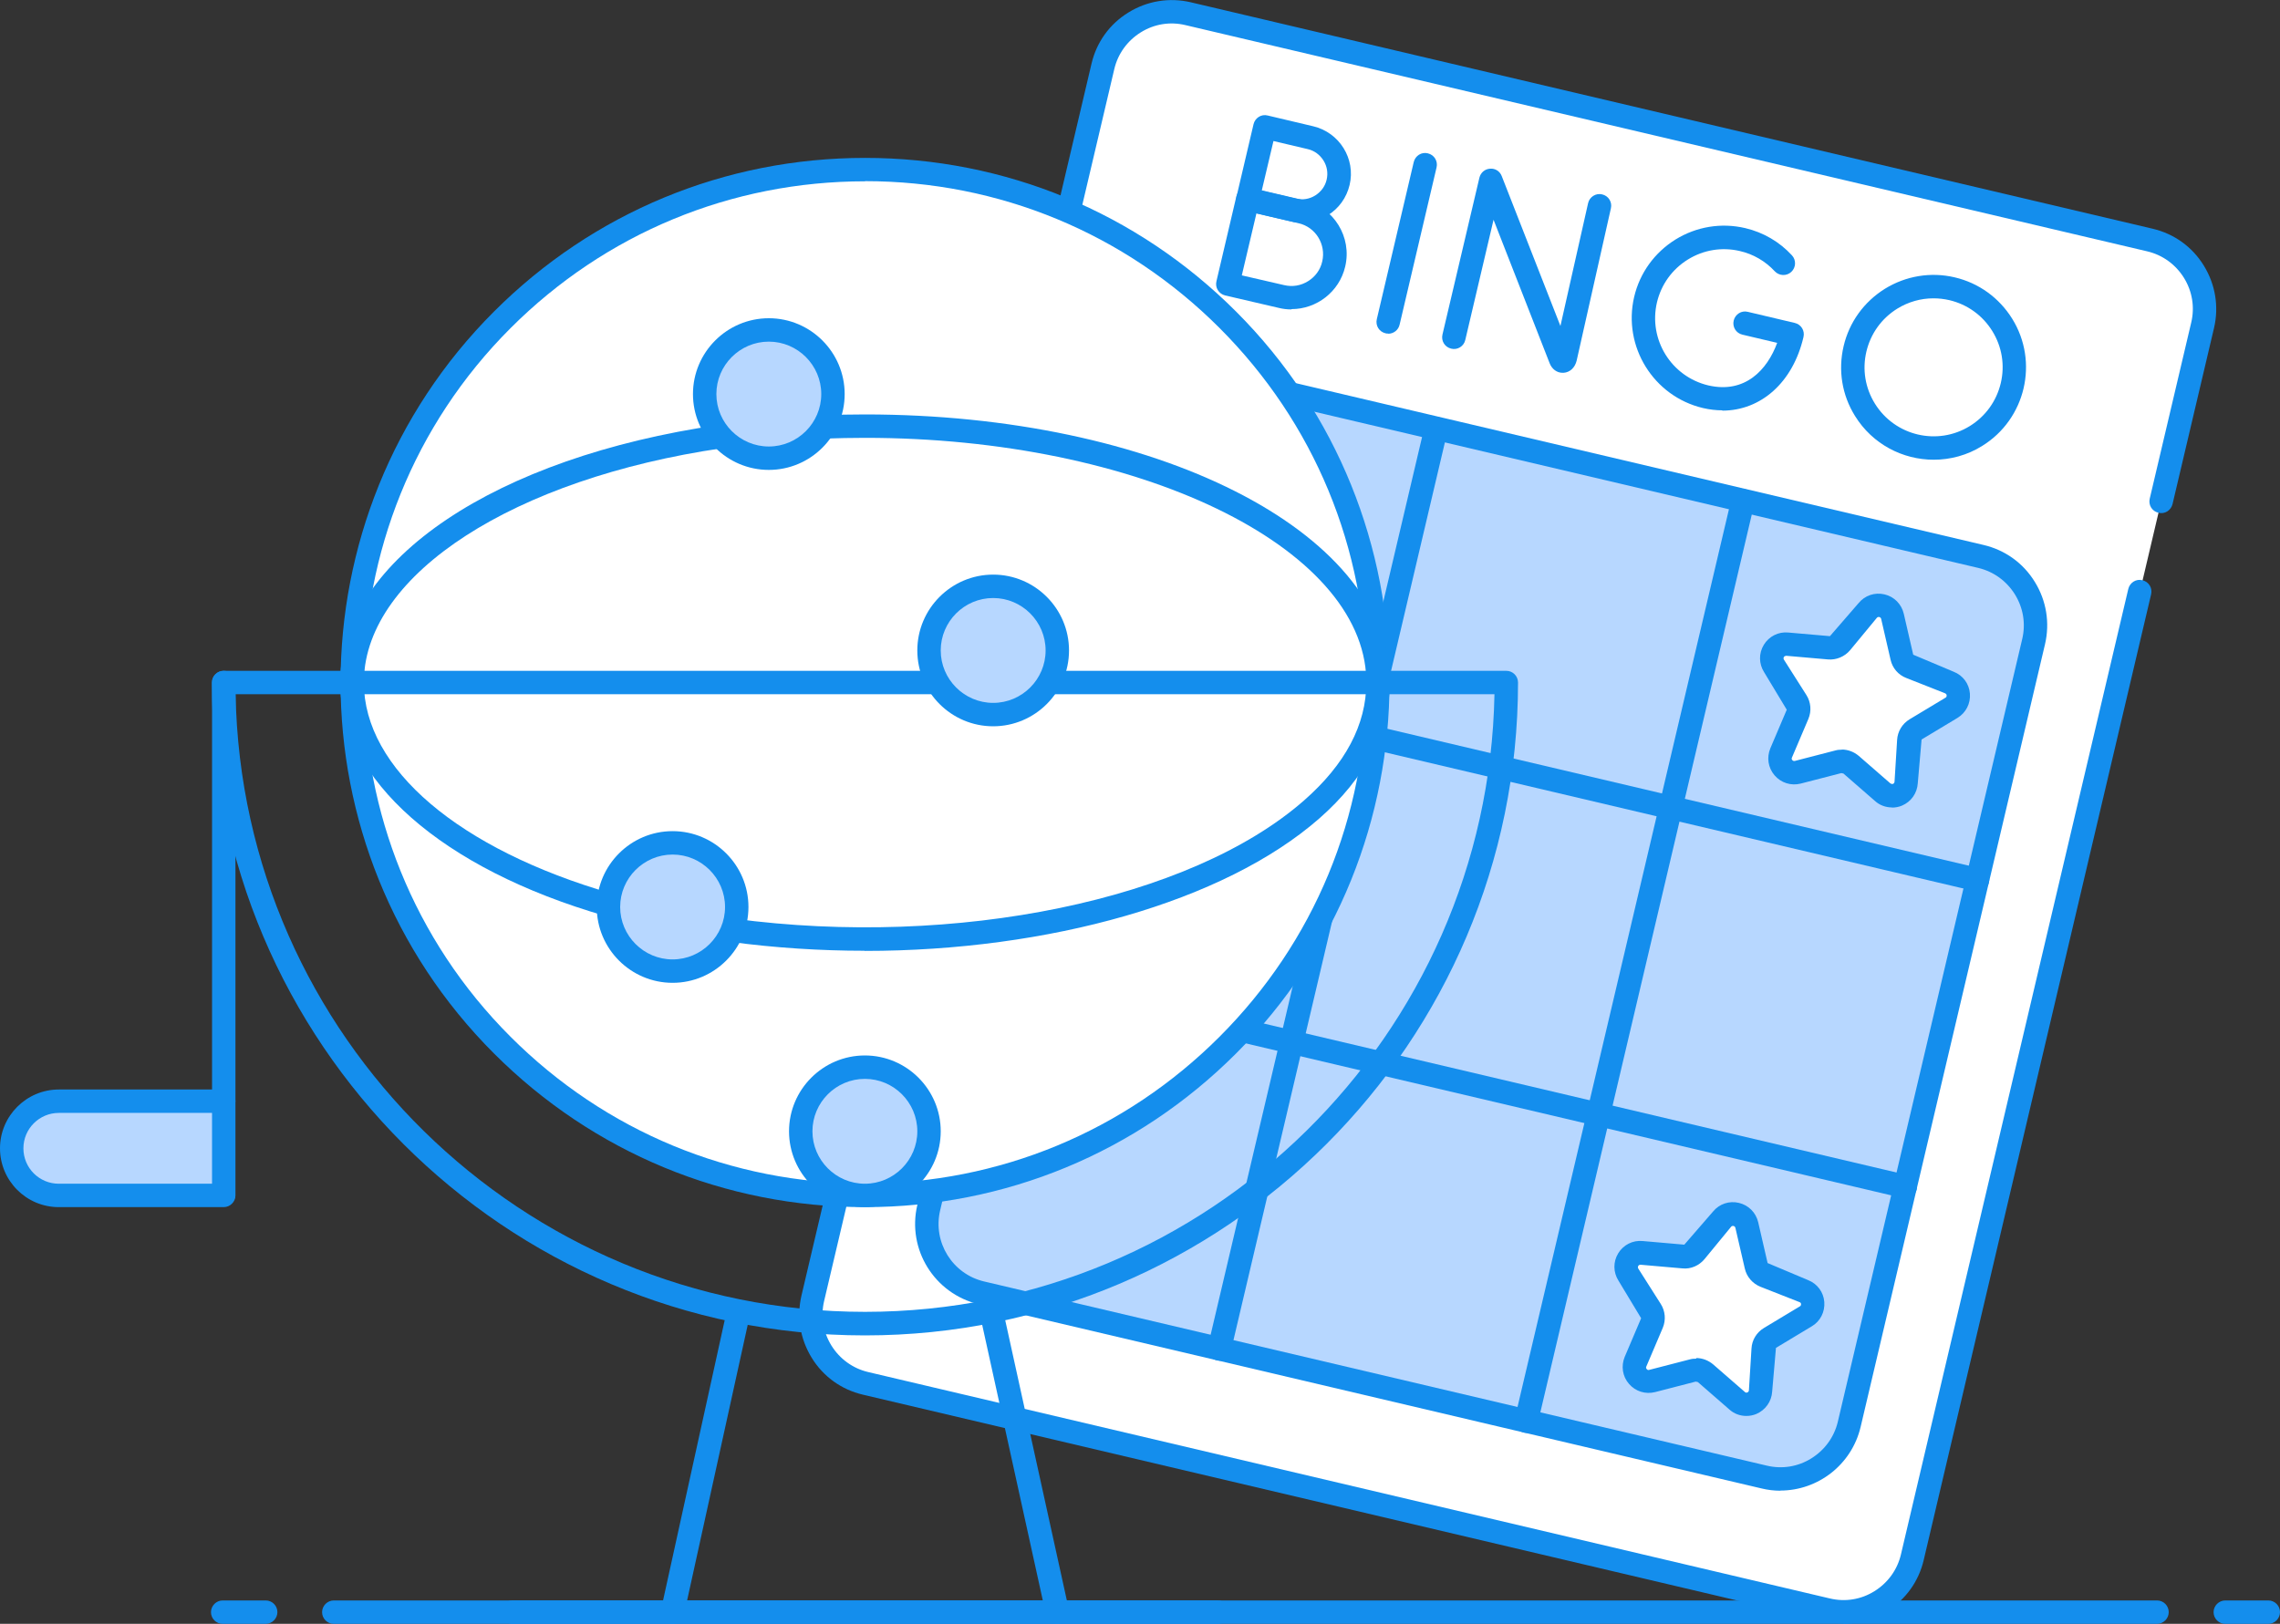
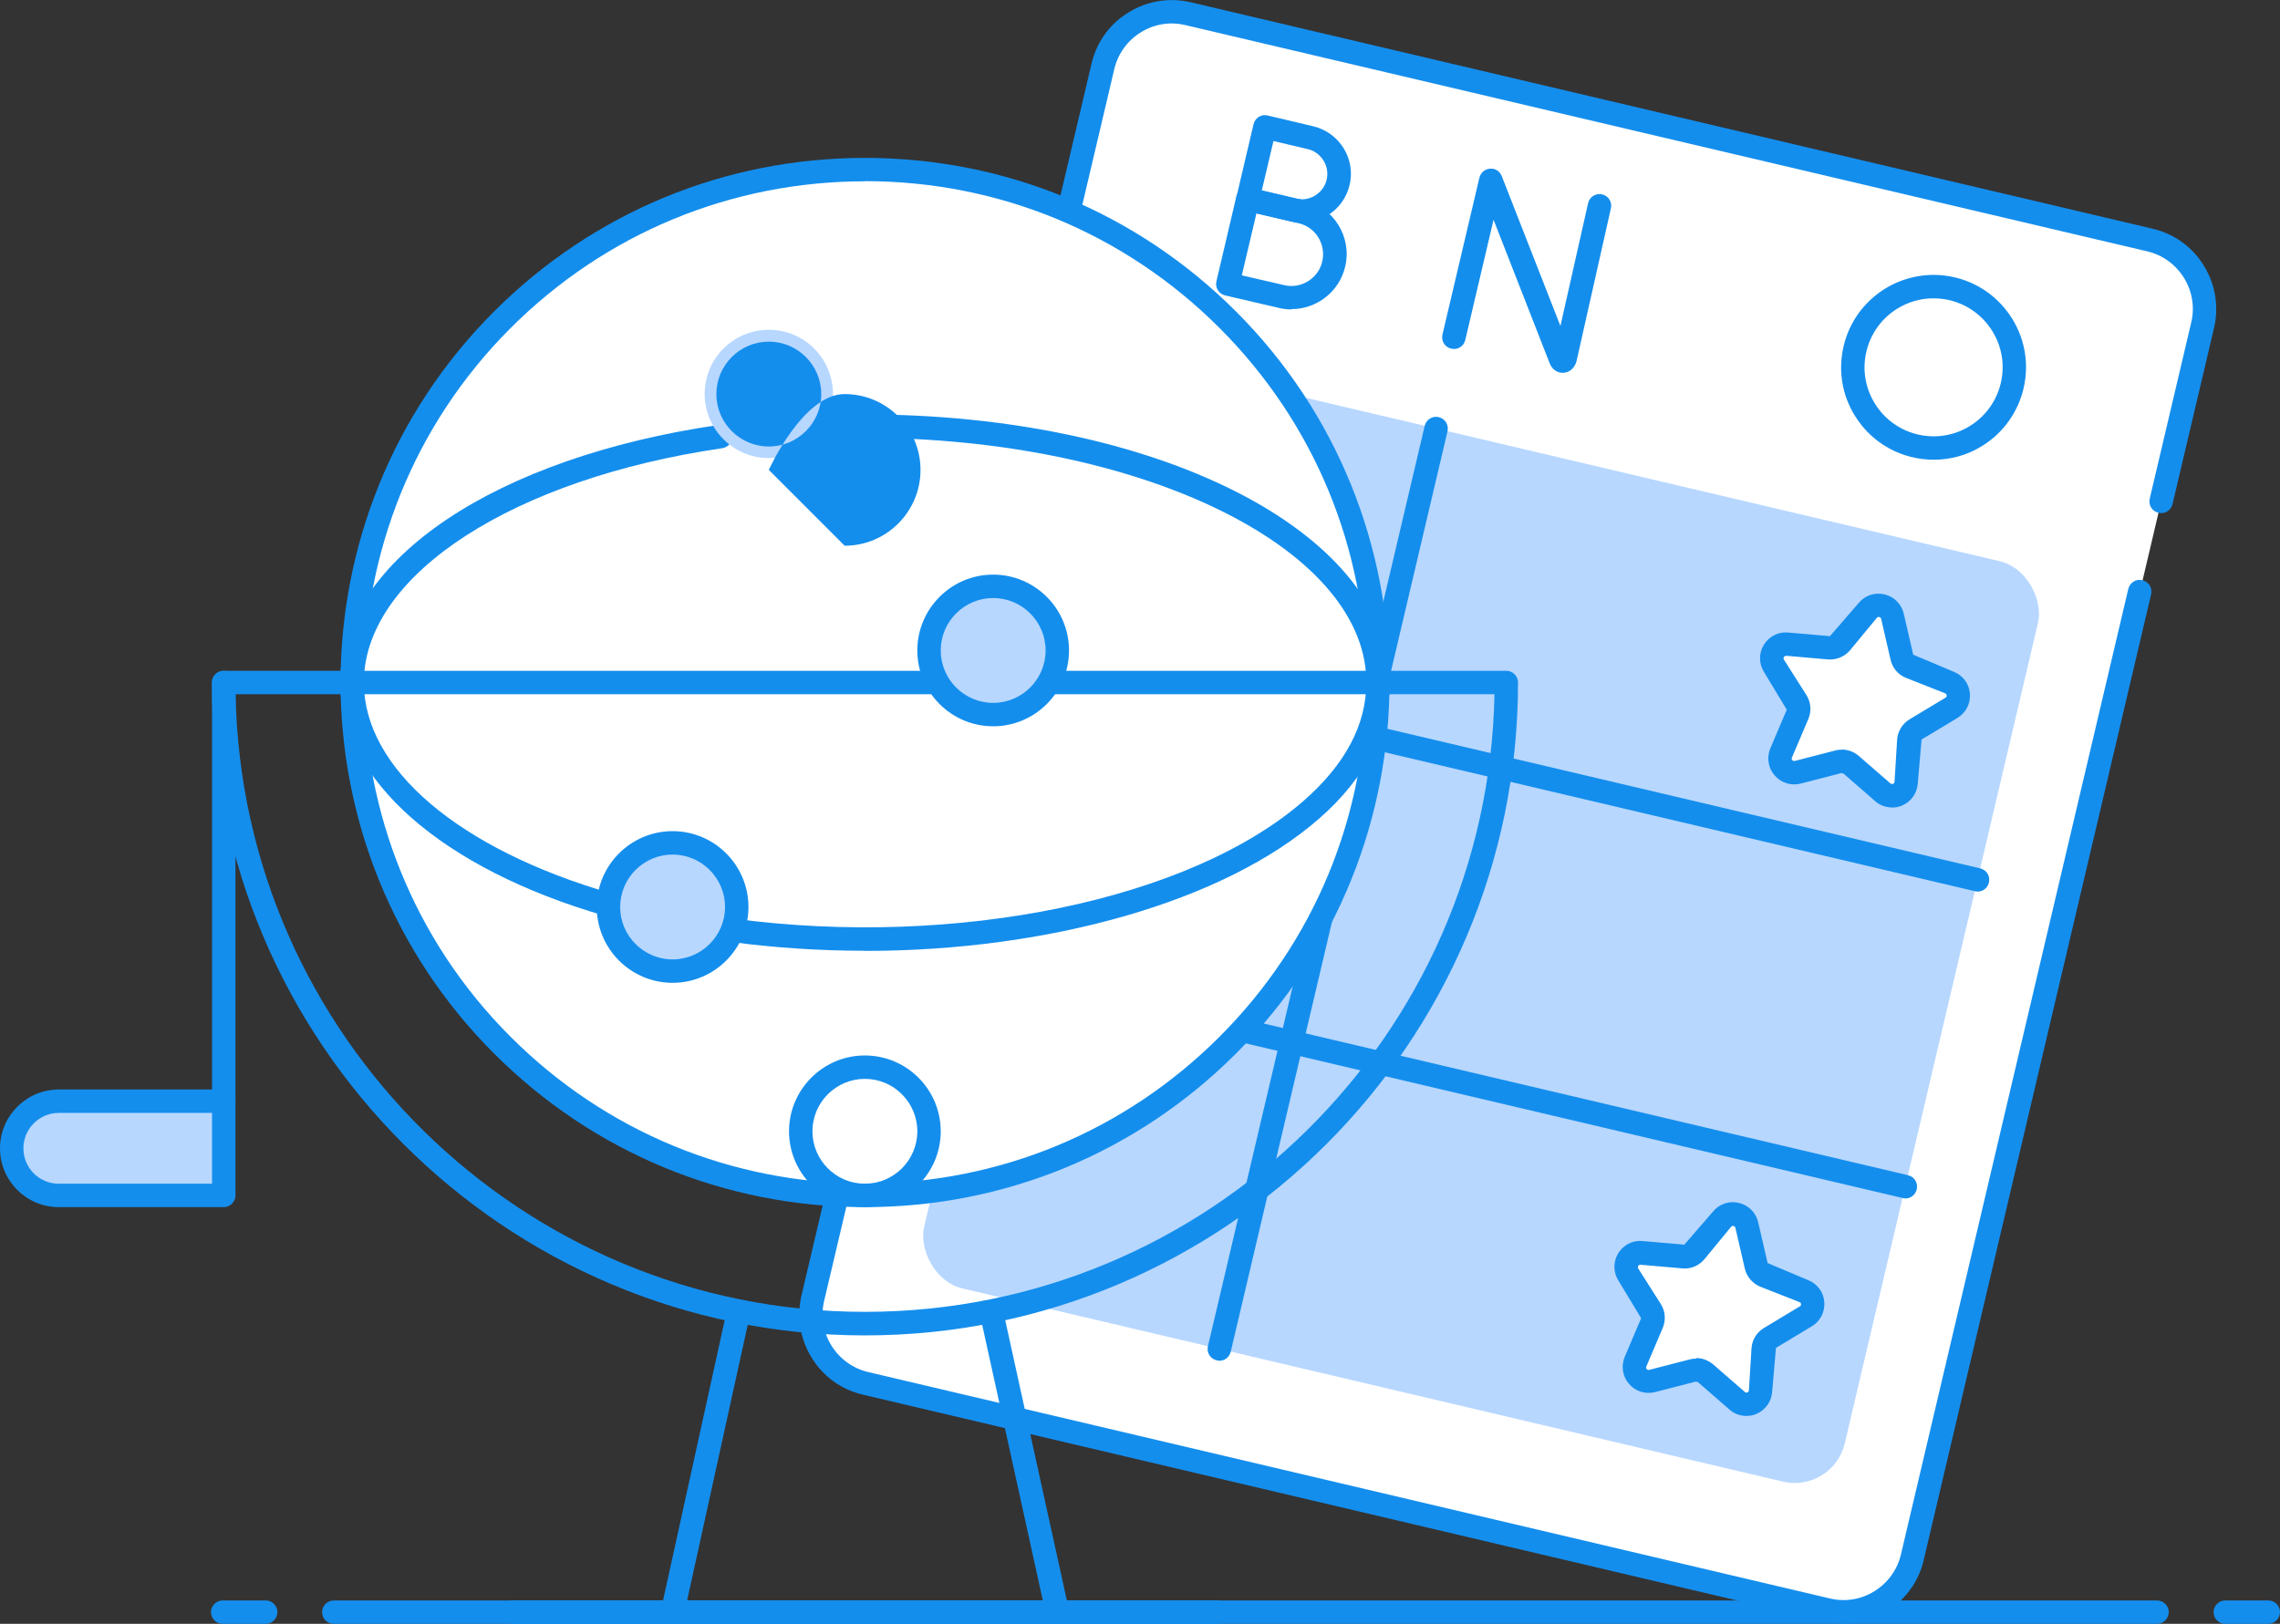
<svg xmlns="http://www.w3.org/2000/svg" id="Layer_2" data-name="Layer 2" viewBox="0 0 150 106.85">
  <rect x="0" y="0" width="150" height="106.85" fill="#333333" stroke="none" />
  <defs>
    <style>
      .cls-1 {
        fill: #b7d7ff;
      }

      .cls-1, .cls-2, .cls-3 {
        stroke-width: 0px;
      }

      .cls-2 {
        fill: #fff;
      }

      .cls-3 {
        fill: #148eed;
      }
    </style>
  </defs>
  <g id="Layer_1-2" data-name="Layer 1">
    <g>
      <g>
        <path class="cls-3" d="m141.91,106.85H21.96c-.43,0-.77-.35-.77-.77s.35-.77.77-.77h119.95c.43,0,.77.35.77.77s-.35.77-.77.77Z" />
        <path class="cls-3" d="m149.23,106.85h-2.83c-.43,0-.77-.35-.77-.77s.35-.77.77-.77h2.83c.43,0,.77.35.77.77s-.35.77-.77.77Z" />
        <path class="cls-3" d="m17.48,106.85h-2.83c-.43,0-.77-.35-.77-.77s.35-.77.77-.77h2.83c.43,0,.77.35.77.77s-.35.77-.77.77Z" />
      </g>
      <g>
        <rect class="cls-2" x="62.03" y="7.12" width="74.33" height="92.59" rx="3.38" ry="3.38" transform="translate(14.88 -21.31) rotate(13.25)" />
        <rect class="cls-1" x="66.33" y="29.74" width="62.22" height="62.22" rx="3.38" ry="3.38" transform="translate(16.54 -20.71) rotate(13.25)" />
        <g>
          <g>
            <path class="cls-2" d="m120.93,50.13l-2.67.69c-.75.19-1.39-.55-1.09-1.27l1.08-2.54c.12-.28.09-.61-.07-.86l-1.48-2.33c-.41-.65.1-1.5.87-1.43l2.75.24c.31.03.6-.1.8-.34l1.75-2.13c.49-.6,1.45-.37,1.63.38l.62,2.69c.07.3.28.54.57.66l2.56,1.01c.72.28.8,1.27.14,1.66l-2.36,1.42c-.26.16-.43.44-.45.74l-.17,2.75c-.05.77-.96,1.15-1.54.65l-2.08-1.81c-.23-.2-.55-.28-.84-.2Z" />
            <path class="cls-3" d="m124.47,53.13c-.4,0-.8-.14-1.11-.42l-2.08-1.81-.14-.03-2.67.69c-.63.16-1.29-.04-1.72-.54-.43-.5-.53-1.18-.28-1.78l1.08-2.54-1.49-2.47c-.35-.55-.36-1.24-.02-1.8.34-.56.96-.87,1.6-.81l2.75.24,1.89-2.18c.41-.5,1.06-.72,1.7-.57.64.15,1.12.64,1.27,1.28l.62,2.69,2.66,1.12c.61.24,1.02.79,1.07,1.44s-.26,1.26-.82,1.6l-2.36,1.42-.25,2.88c-.04.65-.44,1.22-1.04,1.47-.21.09-.44.13-.66.13Zm-3.3-3.81c.41,0,.8.15,1.12.42l2.08,1.81s.11.06.17.03c.06-.03.09-.07.1-.14l.17-2.75c.03-.56.34-1.07.82-1.36l2.36-1.42c.06-.03.08-.08.08-.15,0-.06-.04-.11-.1-.14l-2.56-1.01c-.52-.2-.91-.65-1.03-1.2l-.62-2.69c-.02-.06-.05-.1-.12-.12-.06-.01-.12,0-.16.05l-1.76,2.13c-.36.43-.92.66-1.46.61l-2.75-.24s-.12.02-.15.08c-.03.06-.03.11,0,.17l1.48,2.33c.3.47.35,1.06.13,1.58l-1.08,2.54c-.03.06-.02.12.03.17.04.05.1.06.16.05l2.67-.69c.14-.04.28-.05.43-.05Zm-.23.8h.02-.02Z" />
          </g>
          <g>
            <path class="cls-2" d="m111.36,90.16l-2.67.69c-.75.19-1.39-.55-1.09-1.27l1.08-2.54c.12-.28.09-.61-.07-.86l-1.48-2.33c-.41-.65.1-1.5.87-1.43l2.75.24c.31.03.6-.1.8-.34l1.75-2.13c.49-.6,1.45-.37,1.63.38l.62,2.69c.07.3.28.54.57.66l2.56,1.01c.72.28.8,1.27.14,1.66l-2.36,1.42c-.26.16-.43.44-.45.74l-.17,2.75c-.05.77-.96,1.15-1.54.65l-2.08-1.81c-.23-.2-.55-.28-.84-.2Z" />
            <path class="cls-3" d="m114.89,93.17c-.4,0-.8-.14-1.11-.42l-2.08-1.81h0s-.14-.03-.14-.03h0l-2.67.69c-.63.16-1.29-.04-1.72-.54-.43-.49-.53-1.18-.28-1.78l1.08-2.54-1.49-2.47c-.35-.55-.36-1.24-.02-1.8.34-.56.96-.87,1.6-.81l2.75.24,1.89-2.18c.42-.51,1.07-.72,1.7-.57.64.15,1.12.64,1.27,1.27l.62,2.69,2.66,1.12c.61.24,1.02.79,1.07,1.44.05.65-.26,1.27-.82,1.6l-2.36,1.42-.25,2.88c-.04.65-.44,1.21-1.04,1.47-.22.09-.44.13-.66.13Zm-3.3-3.81c.41,0,.8.15,1.12.42l2.08,1.81c.05.05.11.06.17.03.06-.02.09-.07.1-.14l.17-2.75c.03-.56.34-1.06.82-1.35l2.36-1.42c.06-.03.08-.08.08-.15,0-.06-.04-.11-.1-.13l-2.57-1.01c-.52-.21-.91-.66-1.03-1.2l-.62-2.68c-.02-.06-.05-.1-.12-.12-.07-.01-.12,0-.16.05l-1.75,2.13c-.36.43-.9.67-1.46.61l-2.75-.24c-.05,0-.12.02-.15.08-.03.06-.03.11,0,.17l1.48,2.33c.3.47.35,1.06.13,1.58l-1.08,2.54c-.03.06-.02.12.03.17.04.05.09.07.16.05l2.67-.69c.14-.04.28-.05.43-.05Zm-.23.8h.02-.02Z" />
          </g>
          <path class="cls-3" d="m102.8,24.53c-.37,0-.7-.24-.85-.63l-3.69-9.44-1.86,7.91c-.09.41-.51.68-.93.57-.42-.1-.67-.51-.57-.93l2.43-10.32c.08-.33.36-.57.7-.59.34-.03.65.17.77.49l3.86,9.86,1.82-8.08c.09-.41.51-.68.92-.58.42.09.68.51.58.92l-2.25,10.01c-.11.47-.44.78-.86.81-.02,0-.04,0-.06,0Zm.58-1.19h0s0,0,0,0Z" />
-           <path class="cls-3" d="m91.33,21.95c-.06,0-.12,0-.18-.02-.42-.1-.67-.51-.57-.93l2.43-10.34c.1-.41.51-.68.93-.57.42.1.67.51.57.93l-2.43,10.34c-.08.36-.4.6-.75.6Z" />
          <g>
            <path class="cls-3" d="m85.66,14.66c-.25,0-.5-.03-.74-.09-.65-.15-3-.7-3-.7-.2-.05-.37-.17-.48-.34-.11-.17-.14-.39-.09-.59l1.12-4.77c.1-.41.51-.68.93-.57l3,.71c1.72.41,2.8,2.14,2.39,3.86-.2.84-.71,1.55-1.44,2-.51.32-1.09.48-1.69.48Zm-2.64-2.11c.75.17,1.84.43,2.25.52.43.1.88.03,1.26-.21.38-.24.65-.6.75-1.04.1-.43.03-.88-.21-1.26-.24-.38-.6-.65-1.04-.75l-2.25-.53-.77,3.26Z" />
            <path class="cls-3" d="m84.96,20.36c-.28,0-.55-.03-.83-.1-.76-.18-3.53-.82-3.53-.82-.2-.05-.37-.17-.48-.35-.11-.17-.14-.38-.09-.59l1.31-5.58c.1-.41.51-.68.93-.57l3.53.83c1.95.46,3.16,2.42,2.7,4.36h0c-.39,1.67-1.89,2.8-3.53,2.8Zm-3.26-2.24c.88.2,2.27.52,2.78.64.55.13,1.1.04,1.58-.26.47-.29.81-.75.93-1.3.26-1.12-.43-2.25-1.55-2.51l-2.78-.65-.96,4.07Zm6.04-.73h.02-.02Z" />
          </g>
-           <path class="cls-3" d="m113.31,27c-.41,0-.84-.05-1.27-.15-3.26-.77-5.29-4.05-4.53-7.31.37-1.58,1.34-2.92,2.72-3.78,1.38-.85,3.01-1.12,4.59-.75,1.19.28,2.25.9,3.07,1.79.29.31.27.8-.04,1.09-.31.29-.8.27-1.09-.04-.61-.66-1.41-1.13-2.29-1.33-1.18-.28-2.4-.08-3.43.56s-1.75,1.64-2.03,2.82c-.57,2.44.94,4.88,3.38,5.46,2.42.56,3.88-1.03,4.53-2.8l-2.29-.54c-.42-.1-.67-.51-.57-.93.1-.41.51-.68.93-.57l3.09.73c.42.1.67.51.57.93-.7,3-2.81,4.84-5.34,4.84Z" />
          <path class="cls-3" d="m127.22,30.25c-2.04,0-4.03-1.02-5.18-2.88-.86-1.38-1.12-3.01-.75-4.59.37-1.58,1.34-2.92,2.72-3.78h0c1.38-.85,3.02-1.12,4.59-.75,1.58.37,2.92,1.34,3.78,2.72,1.77,2.85.88,6.61-1.97,8.37-.99.62-2.1.91-3.19.91Zm-.02-10.62c-.83,0-1.65.23-2.38.68h0c-1.03.64-1.75,1.64-2.03,2.82-.28,1.18-.08,2.4.56,3.43,1.32,2.13,4.12,2.79,6.25,1.47,1.03-.64,1.75-1.64,2.03-2.82.28-1.18.08-2.4-.56-3.43-.64-1.03-1.64-1.75-2.82-2.03-.35-.08-.7-.12-1.05-.12Zm-2.79.03h.02-.02Z" />
          <path class="cls-3" d="m80.22,89.53c-.06,0-.12,0-.18-.02-.42-.1-.67-.51-.57-.93l14.26-60.56c.1-.41.51-.68.93-.57.42.1.67.51.57.93l-14.26,60.56c-.08.36-.4.6-.75.6Z" />
          <path class="cls-3" d="m125.35,78.85c-.06,0-.12,0-.18-.02l-60.56-14.26c-.42-.1-.67-.51-.57-.93.1-.41.51-.68.93-.57l60.56,14.26c.42.1.67.51.57.93-.08.36-.4.6-.75.6Z" />
-           <path class="cls-3" d="m100.41,94.28c-.06,0-.12,0-.18-.02-.42-.1-.67-.51-.57-.93l14.26-60.56c.1-.41.51-.68.93-.57.42.1.67.51.57.93l-14.26,60.56c-.08.36-.4.6-.75.6Z" />
          <path class="cls-3" d="m130.1,58.66c-.06,0-.12,0-.18-.02l-60.56-14.26c-.42-.1-.67-.51-.57-.93.1-.41.51-.68.93-.57l60.56,14.26c.42.1.67.51.57.93-.08.36-.4.6-.75.6Z" />
          <path class="cls-3" d="m121.3,106.82c-.42,0-.84-.05-1.25-.15l-63.28-14.9c-1.41-.33-2.61-1.19-3.37-2.43s-1-2.69-.67-4.1L71.81,4.19c.33-1.41,1.19-2.61,2.43-3.37,1.23-.76,2.69-1,4.1-.67l63.28,14.9c1.41.33,2.61,1.19,3.37,2.43s1,2.69.67,4.1l-2.73,11.59c-.1.41-.51.68-.93.57-.42-.1-.67-.51-.57-.93l2.73-11.59c.24-1.01.07-2.05-.48-2.94-.55-.88-1.4-1.5-2.41-1.74L77.98,1.65c-1.01-.24-2.05-.07-2.93.48-.88.55-1.5,1.4-1.74,2.41l-19.09,81.06c-.24,1.01-.07,2.05.48,2.94.55.88,1.4,1.5,2.41,1.74l63.28,14.9c1.01.24,2.05.07,2.93-.48.88-.55,1.5-1.4,1.74-2.41l14.96-63.54c.1-.41.51-.68.93-.57.42.1.67.51.57.93l-14.96,63.54c-.33,1.41-1.19,2.61-2.43,3.37-.87.54-1.85.82-2.85.82Z" />
-           <path class="cls-3" d="m117.13,98.09c-.41,0-.83-.05-1.24-.15l-51.5-12.12c-2.91-.69-4.73-3.61-4.04-6.53l5.36-22.78c.1-.41.51-.68.93-.57.42.1.67.51.57.93l-5.36,22.78c-.49,2.09.81,4.18,2.89,4.67l51.5,12.12c1.01.24,2.05.07,2.93-.48.88-.55,1.5-1.4,1.74-2.41l12.13-51.5c.24-1.01.07-2.05-.48-2.94-.55-.88-1.4-1.5-2.41-1.74l-51.5-12.12c-1.01-.24-2.05-.07-2.94.48-.88.55-1.5,1.4-1.74,2.41l-5.36,22.78c-.1.41-.51.68-.93.57-.42-.1-.67-.51-.57-.93l5.36-22.78c.33-1.41,1.19-2.61,2.43-3.37,1.23-.76,2.69-1,4.1-.67l51.5,12.12c1.41.33,2.61,1.19,3.37,2.43.76,1.23,1,2.69.67,4.1l-12.13,51.5c-.59,2.5-2.82,4.19-5.28,4.19Z" />
        </g>
      </g>
      <g>
        <g>
          <circle class="cls-2" cx="56.91" cy="44.91" r="33.75" />
          <path class="cls-3" d="m56.91,79.43c-9.22,0-17.89-3.59-24.41-10.11-13.46-13.46-13.46-35.36,0-48.82,6.52-6.52,15.19-10.11,24.41-10.11s17.89,3.59,24.41,10.11c13.46,13.46,13.46,35.36,0,48.82h0s0,0,0,0c-6.52,6.52-15.19,10.11-24.41,10.11Zm0-67.5c-8.81,0-17.09,3.43-23.32,9.66-12.86,12.86-12.86,33.78,0,46.63,6.23,6.23,14.51,9.66,23.32,9.66s17.09-3.43,23.32-9.66h0c6.23-6.23,9.66-14.51,9.66-23.32s-3.43-17.09-9.66-23.32c-6.23-6.23-14.51-9.66-23.32-9.66Z" />
        </g>
        <path class="cls-3" d="m40.03,60.3c-.07,0-.14,0-.21-.03-10.76-3.11-17.44-9-17.44-15.36v-.23c.2-7.86,10.21-14.58,24.92-16.72.41-.05.81.23.88.65.06.42-.23.81-.65.88-13.72,2-23.42,8.27-23.59,15.23v.2c0,5.65,6.25,10.97,16.32,13.88.41.12.65.55.53.96-.1.34-.41.56-.74.56Z" />
        <path class="cls-3" d="m56.88,62.56c-2.93,0-5.88-.19-8.8-.58-.42-.06-.72-.44-.66-.87.06-.42.45-.74.87-.66,14.61,1.95,30.02-1.23,37.49-7.77,2.73-2.39,4.11-5,4.11-7.77v-.2c-.22-8.77-15.02-15.9-32.98-15.9-.9,0-1.79.02-2.68.05-.43.02-.78-.32-.8-.74-.02-.43.32-.78.74-.8.9-.03,1.82-.05,2.74-.05,19.11,0,34.27,7.65,34.52,17.41v.24c0,3.19-1.6,6.28-4.64,8.94-6.26,5.48-17.81,8.71-29.9,8.71Z" />
        <g>
          <path class="cls-1" d="m14.72,78.66H3.87c-1.71,0-3.1-1.39-3.1-3.1h0c0-1.71,1.39-3.1,3.1-3.1h10.85" />
          <path class="cls-3" d="m14.72,79.43H3.87c-2.14,0-3.87-1.74-3.87-3.87s1.74-3.87,3.87-3.87h10.85c.43,0,.77.35.77.77s-.35.77-.77.77H3.87c-1.28,0-2.33,1.04-2.33,2.33s1.04,2.33,2.33,2.33h10.85c.43,0,.77.35.77.77s-.35.77-.77.77Z" />
        </g>
        <path class="cls-3" d="m14.72,79.35c-.43,0-.77-.35-.77-.77v-33.67c0-.43.35-.77.77-.77s.77.35.77.77v33.67c0,.43-.35.77-.77.77Z" />
        <path class="cls-3" d="m56.9,87.87c-23.69,0-42.96-19.27-42.96-42.96,0-.43.35-.77.77-.77h46.98c.43,0,.77.35.77.77s-.35.77-.77.77H15.5c.41,22.48,18.83,40.64,41.41,40.64s40.99-18.16,41.41-40.64h-29.33c-.43,0-.77-.35-.77-.77s.35-.77.77-.77h30.11c.43,0,.77.35.77.77,0,23.69-19.27,42.96-42.96,42.96Z" />
        <path class="cls-3" d="m44.25,106.85c-.05,0-.11,0-.17-.02-.42-.09-.68-.5-.59-.92l4.22-19.19c.09-.42.5-.68.92-.59.42.09.68.5.59.92l-4.22,19.19c-.08.36-.4.61-.75.61Z" />
        <path class="cls-3" d="m69.56,106.85c-.36,0-.67-.25-.75-.61l-4.22-19.19c-.09-.42.17-.83.59-.92.42-.09.83.17.92.59l4.22,19.19c.09.42-.17.83-.59.92-.06.01-.11.02-.17.02Z" />
        <path class="cls-3" d="m80.11,106.85h-46.4c-.43,0-.77-.35-.77-.77s.35-.77.77-.77h46.4c.43,0,.77.35.77.77s-.35.77-.77.77Z" />
        <g>
          <path class="cls-1" d="m50.58,30.14c-2.33,0-4.22-1.89-4.22-4.22s1.89-4.22,4.22-4.22,4.22,1.89,4.22,4.22c0,2.33-1.89,4.22-4.22,4.22Z" />
-           <path class="cls-3" d="m50.58,30.92c-2.75,0-4.99-2.24-4.99-4.99s2.24-4.99,4.99-4.99,4.99,2.24,4.99,4.99-2.24,4.99-4.99,4.99Zm0-8.44c-1.9,0-3.45,1.55-3.45,3.45s1.55,3.45,3.45,3.45,3.45-1.55,3.45-3.45-1.55-3.45-3.45-3.45Z" />
+           <path class="cls-3" d="m50.58,30.92s2.24-4.99,4.99-4.99,4.99,2.24,4.99,4.99-2.24,4.99-4.99,4.99Zm0-8.44c-1.9,0-3.45,1.55-3.45,3.45s1.55,3.45,3.45,3.45,3.45-1.55,3.45-3.45-1.55-3.45-3.45-3.45Z" />
        </g>
        <g>
          <path class="cls-1" d="m65.34,47.02c-2.33,0-4.22-1.89-4.22-4.22s1.89-4.22,4.22-4.22,4.22,1.89,4.22,4.22-1.89,4.22-4.22,4.22Z" />
          <path class="cls-3" d="m65.34,47.79c-2.75,0-4.99-2.24-4.99-4.99s2.24-4.99,4.99-4.99,4.99,2.24,4.99,4.99-2.24,4.99-4.99,4.99Zm0-8.44c-1.9,0-3.45,1.55-3.45,3.45s1.55,3.45,3.45,3.45,3.45-1.55,3.45-3.45-1.55-3.45-3.45-3.45Z" />
        </g>
        <g>
          <path class="cls-1" d="m44.25,63.89c-2.33,0-4.22-1.89-4.22-4.22s1.89-4.22,4.22-4.22,4.22,1.89,4.22,4.22-1.89,4.22-4.22,4.22Z" />
          <path class="cls-3" d="m44.25,64.67c-2.75,0-4.99-2.24-4.99-4.99s2.24-4.99,4.99-4.99,4.99,2.24,4.99,4.99-2.24,4.99-4.99,4.99Zm0-8.44c-1.9,0-3.45,1.55-3.45,3.45s1.55,3.45,3.45,3.45,3.45-1.55,3.45-3.45-1.55-3.45-3.45-3.45Z" />
        </g>
        <g>
-           <path class="cls-1" d="m56.9,78.66c-2.33,0-4.22-1.89-4.22-4.22s1.89-4.22,4.22-4.22,4.22,1.89,4.22,4.22-1.89,4.22-4.22,4.22Z" />
          <path class="cls-3" d="m56.9,79.43c-2.75,0-4.99-2.24-4.99-4.99s2.24-4.99,4.99-4.99,4.99,2.24,4.99,4.99-2.24,4.99-4.99,4.99Zm0-8.44c-1.9,0-3.45,1.55-3.45,3.45s1.55,3.45,3.45,3.45,3.45-1.55,3.45-3.45-1.55-3.45-3.45-3.45Z" />
        </g>
      </g>
    </g>
  </g>
</svg>